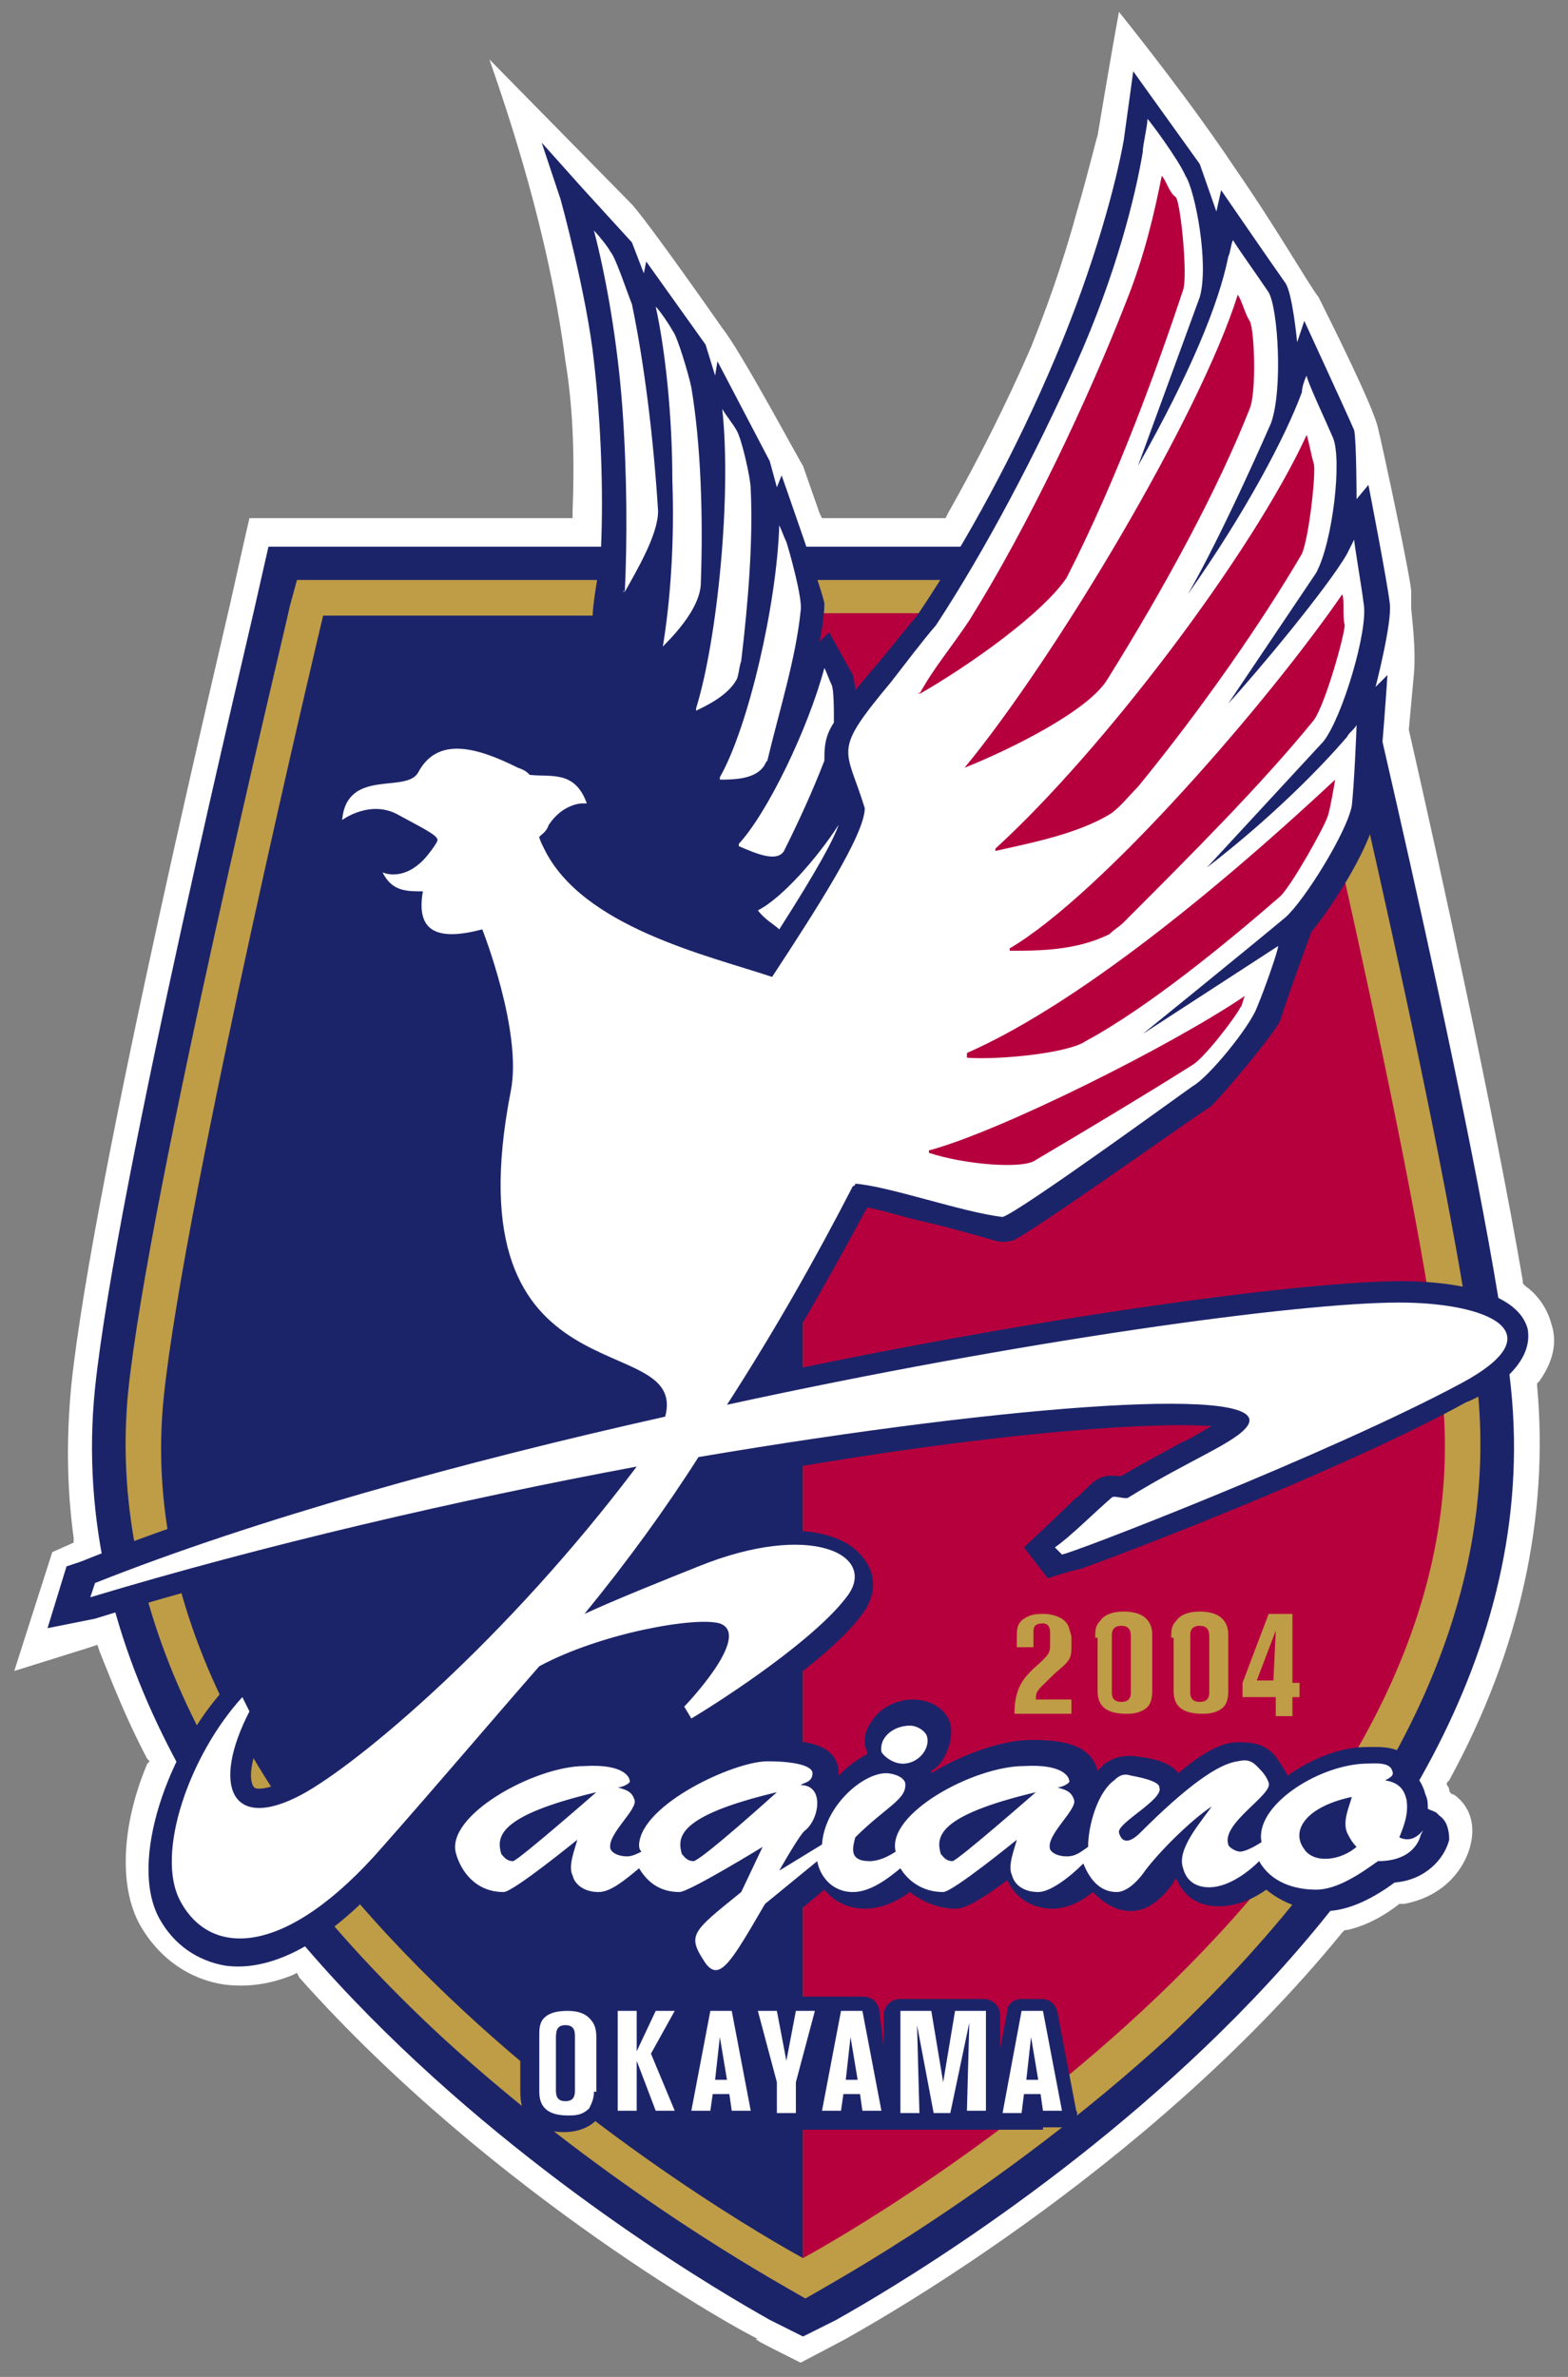
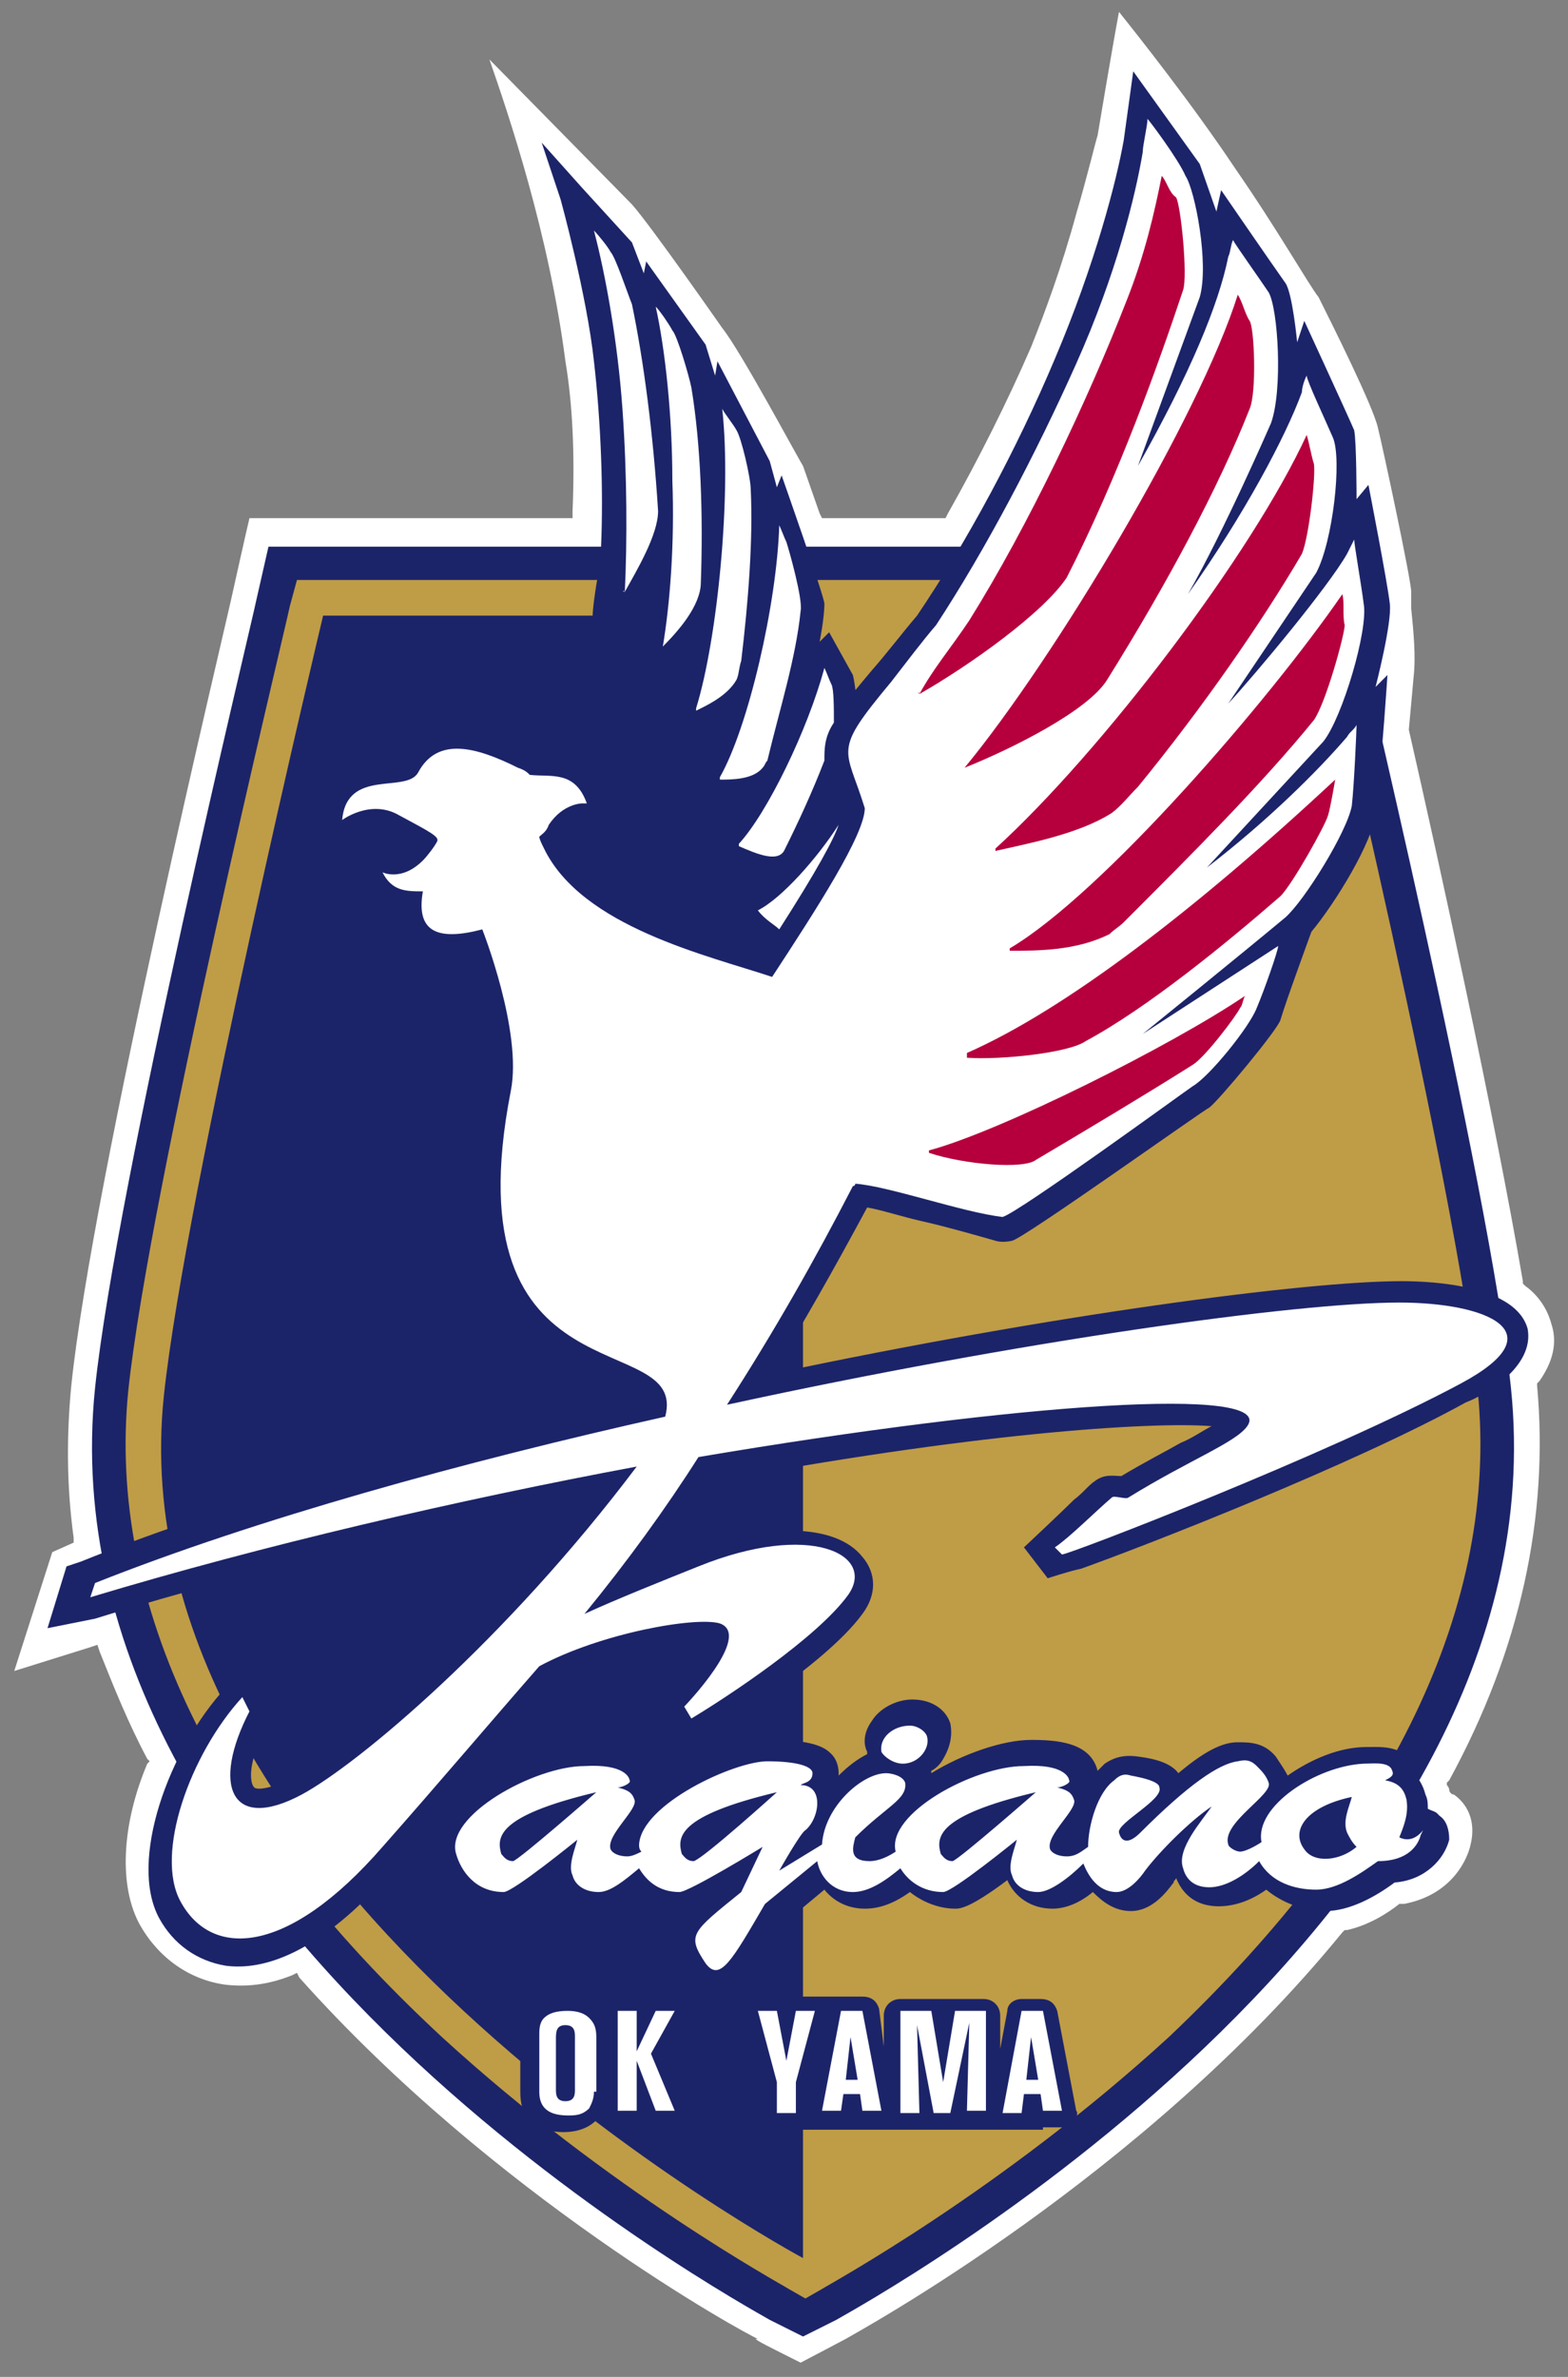
<svg xmlns="http://www.w3.org/2000/svg" version="1.2" baseProfile="tiny" id="レイヤー_1" x="0px" y="0px" viewBox="0 0 66 100" overflow="visible" xml:space="preserve">
  <rect x="0" y="0" width="66" height="100" fill="#808080" stroke="none" />
  <g>
    <g>
      <path fill="#FFFFFF" d="M64.7,58.3l0-0.1l0.1-0.1c0.7-1,0.7-1.8,0.5-2.4c-0.1-0.4-0.4-1.1-1.1-1.6L64.1,54l0-0.1    c-1.2-7-3.5-17.5-4.8-23.2l0,0l0,0l0.2-2.2c0.1-0.9,0-1.9-0.1-2.9l0-0.7c0-0.5-1.2-6.1-1.4-6.9c-0.2-0.9-1.9-4.3-2.5-5.5    C55.1,12,53.8,9.7,52,7.1c-1.8-2.7-4.1-5.6-4.9-6.6c-0.3,1.6-0.9,5.2-0.9,5.2c-0.1,0.3-0.4,1.6-0.9,3.3c-0.6,2.2-1.3,4.1-1.9,5.6    c-1,2.3-2.2,4.7-3.5,7l-0.1,0.2h-0.2h-4.8h-0.2l-0.1-0.2l-0.7-2c-0.2-0.3-2.6-4.8-3.4-5.8c0,0-3-4.3-3.8-5.2l-6-6.1    c0.8,2.3,2.5,7.3,3.2,12.7c0.3,1.8,0.4,3.9,0.3,6.3l0,0.3H24H13.6h-3.1c-0.1,0.4-0.7,3.1-0.7,3.1c-0.2,1-5.9,24.7-6.8,33.4    c-0.2,2.1-0.2,4.2,0.1,6.4c0,0,0,0.2,0,0.2l-0.9,0.4l-1.6,5l3.2-1l0.3-0.1l0.1,0.3C4.8,71,5.4,72.5,6.2,74l0.1,0.1l-0.1,0.1    c-1.1,2.6-1.2,5.2-0.3,6.8c0.8,1.4,2.1,2.3,3.6,2.5c0.9,0.1,1.8,0,2.8-0.4l0.2-0.1l0.1,0.2c8.2,9.2,18.8,15,19.3,15.2l-0.1,0    c0.1,0.1,0.5,0.3,1.9,1c0.2-0.1,1.9-1,1.9-1c0.5-0.3,12.5-6.8,20.9-17.1l0.1-0.1l0.1,0c0.9-0.2,1.7-0.7,2.2-1.1l0.1,0l0.1,0    c2.1-0.4,2.7-2,2.8-2.5c0.2-0.8,0-1.6-0.7-2.1c-0.1,0-0.2-0.1-0.2-0.2l0,0l0,0c0-0.1-0.1-0.2-0.1-0.2l0-0.1l0.1-0.1    C64,69.4,65.2,63.8,64.7,58.3z" />
    </g>
    <g>
      <path fill="#1C2469" d="M63.6,58.4c-0.9-8.6-6.6-32.2-6.8-33.2l-0.5-2.2H33.8H11.3l-0.5,2.2c-0.2,1-5.9,24.6-6.8,33.2    C1.7,80.8,31.2,96.9,32.4,97.6l1.4,0.7l1.4-0.7C36.4,96.9,65.9,80.8,63.6,58.4z" />
      <path fill="#BF9C46" d="M62.2,58.5c-0.9-8.5-6.5-32-6.8-33l-0.3-1.1H33.8H12.5c0,0-0.3,1.1-0.3,1.1c-0.2,1-5.9,24.5-6.8,33    C4.5,67.5,9,76.8,18.6,85.7c7.1,6.5,14.3,10.4,14.6,10.6l0.7,0.4l0.7-0.4c0.3-0.2,7.5-4.1,14.6-10.6    C58.6,76.8,63.1,67.5,62.2,58.5z" />
      <path fill="#1C2469" d="M6.9,58.7C4.7,79.4,33.8,95,33.8,95s0-69.1,0-69.1c0,0-20.2,0-20.2,0S7.8,50.2,6.9,58.7" />
-       <path fill="#B6003D" d="M33.8,25.8c0,0,20.2,0,20.2,0s5.9,24.4,6.7,32.8C62.9,79.4,33.8,95,33.8,95S33.8,25.8,33.8,25.8z" />
      <g>
        <g>
          <path fill="#BF9C46" d="M43.6,69.3h-0.8v-0.5c0-0.2,0-0.5,0.3-0.7c0.3-0.2,0.6-0.2,0.8-0.2c0.5,0,1,0.2,1.1,0.6      c0,0,0.1,0.3,0.1,0.4v0.4c0,0.5-0.1,0.6-0.7,1.1c-0.7,0.7-0.8,0.7-0.8,1.1h1.5v0.6h-2.4c0-1.1,0.4-1.5,0.8-1.9      c0.7-0.6,0.7-0.7,0.7-1v-0.5c0-0.1,0-0.4-0.3-0.4c-0.4,0-0.4,0.2-0.4,0.4V69.3z" />
          <path fill="#BF9C46" d="M46.1,68.9c0-0.3,0-0.5,0.2-0.7c0.2-0.3,0.6-0.4,1-0.4c1.2,0,1.2,0.8,1.2,1v2.3c0,0.2,0,0.6-0.3,0.8      c-0.3,0.2-0.6,0.2-0.8,0.2c-1.2,0-1.2-0.7-1.2-1V68.9z M46.8,71.2c0,0.1,0,0.4,0.4,0.4c0.4,0,0.4-0.3,0.4-0.4v-2.3      c0-0.2,0-0.5-0.4-0.5c-0.4,0-0.4,0.3-0.4,0.4V71.2z" />
          <path fill="#BF9C46" d="M49.3,68.9c0-0.3,0-0.5,0.2-0.7c0.2-0.3,0.6-0.4,1-0.4c1.2,0,1.2,0.8,1.2,1v2.3c0,0.2,0,0.6-0.3,0.8      c-0.3,0.2-0.6,0.2-0.8,0.2c-1.2,0-1.2-0.7-1.2-1V68.9z M50.1,71.2c0,0.1,0,0.4,0.4,0.4c0.4,0,0.4-0.3,0.4-0.4v-2.3      c0-0.2,0-0.5-0.4-0.5c-0.4,0-0.4,0.3-0.4,0.4V71.2z" />
-           <path fill="#BF9C46" d="M53.4,67.9h1v2.9h0.3v0.6h-0.3v0.8h-0.7v-0.8h-1.4v-0.6L53.4,67.9z M53.6,70.7l0.1-2.1l-0.8,2.1H53.6z" />
+           <path fill="#BF9C46" d="M53.4,67.9h1v2.9h0.3v0.6h-0.3v0.8v-0.8h-1.4v-0.6L53.4,67.9z M53.6,70.7l0.1-2.1l-0.8,2.1H53.6z" />
        </g>
        <g>
          <path fill="#1C2469" d="M60.6,76.4l-0.1-0.1c-0.1-0.1-0.2-0.1-0.4-0.2c0-0.2,0-0.4-0.1-0.6c-0.1-0.4-0.3-0.7-0.5-0.9      c0-0.1,0-0.2,0-0.2c-0.3-1-1.4-0.9-1.9-0.9l-0.1,0c-1.1,0-2.3,0.5-3.3,1.2c-0.1-0.2-0.3-0.5-0.5-0.8c-0.5-0.6-1.1-0.6-1.6-0.6      c-0.5,0-1.2,0.2-2.5,1.3c-0.3-0.4-0.9-0.6-1.7-0.7c-0.7-0.1-1.1,0.1-1.4,0.3c-0.1,0.1-0.2,0.2-0.3,0.3c-0.3-1.2-1.7-1.3-2.8-1.3      c-1.2,0-2.9,0.6-4.2,1.4c0,0,0,0,0-0.1c0.2-0.1,0.4-0.3,0.5-0.5c0.3-0.5,0.4-1,0.3-1.5c-0.2-0.6-0.8-1-1.6-1      c-0.7,0-1.4,0.4-1.7,0.9c-0.3,0.4-0.4,0.9-0.2,1.3c0,0,0,0.1,0,0.1c-0.4,0.2-0.8,0.5-1.2,0.9c0,0,0-0.1,0-0.1      c0-0.3-0.1-0.6-0.3-0.8c-0.2-0.2-0.6-0.6-2.5-0.6c-1.1,0-3.3,0.8-4.7,2c0-0.1,0-0.1-0.1-0.2c0-0.2,0.1-0.4,0-0.5      c-0.3-1.2-1.7-1.3-2.8-1.3c-1.8,0-4.7,1.3-5.8,2.9c-0.6,0.8-0.5,1.6-0.4,2c0.5,1.4,1.5,2.2,2.9,2.2c0.2,0,0.6,0,2.2-1.2      c0.3,0.7,1,1.2,1.9,1.2c0.5,0,1-0.2,1.6-0.7c0.5,0.4,1.1,0.7,1.8,0.7c0.1,0,0.2,0,0.5-0.1c-0.7,0.8-0.9,1.5,0,2.7      c0.4,0.5,0.9,0.6,1.2,0.6c0.9,0,1.4-0.9,2.6-2.8l0.1-0.2l1.2-1c0.4,0.5,1,0.8,1.7,0.8c0.6,0,1.2-0.2,1.9-0.7      c0.5,0.4,1.2,0.7,1.9,0.7c0.2,0,0.6,0,2.2-1.2c0.3,0.7,1,1.2,1.9,1.2c0.5,0,1.1-0.2,1.7-0.7c0.4,0.4,0.9,0.8,1.6,0.8      c0.9,0,1.5-0.8,1.8-1.2l0,0c0-0.1,0.1-0.1,0.1-0.2c0.4,1,1.2,1.2,1.8,1.2c0.6,0,1.3-0.2,2-0.7c0.6,0.5,1.5,0.9,2.5,0.9      c1,0,2.1-0.6,2.9-1.2c1.3-0.1,2.1-1,2.3-1.8C61,77,60.9,76.6,60.6,76.4z" />
          <path fill="#1C2469" d="M43.9,89.5h0.8c0.2,0,0.4-0.1,0.5-0.2c0.1-0.2,0.2-0.4,0.1-0.5l-0.8-4.2c-0.1-0.3-0.3-0.5-0.7-0.5H43      c-0.3,0-0.6,0.2-0.6,0.5l-0.3,1.6v-1.4c0-0.4-0.3-0.7-0.7-0.7h-3.5c-0.4,0-0.7,0.3-0.7,0.7v1.3L37,84.5      c-0.1-0.3-0.3-0.5-0.7-0.5H26c-0.4,0-0.6,0.3-0.7,0.6c-0.1-0.1-0.2-0.2-0.3-0.3c-0.3-0.3-0.8-0.4-1.3-0.4      c-0.6,0-1.1,0.2-1.4,0.5c-0.4,0.4-0.4,1-0.4,1.2V88c0,0.5,0.1,0.9,0.4,1.2c0.3,0.3,0.8,0.5,1.4,0.5c0.2,0,0.9,0,1.4-0.5      c0.1-0.1,0.1-0.1,0.2-0.2c0,0.3,0.3,0.6,0.7,0.6H43.9z" />
          <path fill="#1C2469" d="M64.3,55.9c-0.5-1.8-3.9-2-5.3-2c-4,0-14.7,1.4-26.5,3.9c1.3-2.1,2.6-4.4,4-7c0.6,0.1,1.5,0.4,2.4,0.6      c0.9,0.2,2.3,0.6,3,0.8c0.3,0.1,0.7,0,0.7,0c0.5-0.1,8.2-5.6,8.3-5.6c0.4-0.3,2.9-3.3,3-3.7c0.2-0.7,1.3-3.7,1.3-3.7      c1-1.2,2.6-3.8,2.7-5c0.3-2.6,0.5-5.8,0.5-5.8l-0.5,0.5c0,0,0.7-2.7,0.6-3.5c-0.1-0.9-0.9-5-0.9-5L57.1,21c0,0,0-2.4-0.1-2.9      c-0.3-0.7-2.1-4.6-2.1-4.6l-0.3,0.9c0,0-0.2-2.1-0.5-2.5l0,0l0,0C53.6,11.2,51.4,8,51.4,8l-0.2,0.9l-0.7-2l0,0c0,0,0,0,0,0      L47.7,3c0,0-0.3,2.2-0.4,2.9c-0.3,1.7-1.2,5.2-2.9,9.2c-1.6,3.8-3.7,7.7-5.8,10.8c-0.6,0.7-1.2,1.5-1.9,2.3      c-2.2,2.6-2.4,3.1-1.6,5.1c0.1,0.3,0.2,0.6,0.3,0.9c-0.1,0.4-0.6,1.8-3.4,6c-0.2,0-0.3-0.1-0.5-0.1c-2.7-0.8-6.7-2-8-4.6      c0,0,0.1-0.1,0.1-0.1c0.3-0.5,0.7-0.5,0.7-0.6c0.1,0,0.2,0,0.2,0l1.1-0.1l-0.4-1.1c-0.6-1.7-1.9-1.7-2.6-1.7c-0.1,0-0.2,0-0.3,0      c-0.1-0.1-0.2-0.1-0.4-0.2c-1-0.5-3.9-2-5.3,0.4c-0.2,0.1-0.6,0.1-0.9,0.1c-3.2,0.3-2.5,3.9-2.5,3.9s1.8-1.4,2.9-1      c0.2,0.1,0.9,0.4,0.9,0.4s-0.3,0.3-0.3,0.4c-0.7,0.7-2.3-0.1-2.3-0.1l0.6,1.3c0.4,0.8,1,1.1,1.6,1.2c0.1,0.6,0.3,1,0.6,1.3      c0.6,0.5,1.4,0.6,2.2,0.5c0.5,1.5,1.2,4.1,0.9,5.6c-1.7,9.3,2.5,11.1,5.1,12.2c0.7,0.3,1.3,0.6,1.5,0.9      c-8.3,1.9-16.8,4.2-23.5,6.9l-0.6,0.2l-0.8,2.6L4,68.1c7.4-2.3,15-3.9,20.6-5c-5.1,6.3-10.4,10.7-12.3,11.7      c-1,0.5-1.5,0.5-1.6,0.4c-0.2-0.2-0.3-1.1,0.6-2.7l0.2-0.4l-1.2-2l-0.8,0.9c-2.4,2.6-4.1,7.3-2.8,9.7c0.6,1.1,1.6,1.8,2.8,2      c1.5,0.2,3.9-0.4,7.1-4.1c2.6-2.9,4.6-5.2,6.5-7.5c2.2-1.1,5.3-1.7,6.4-1.7c-0.2,0.5-0.8,1.4-1.5,2.1l-0.4,0.4      c0,0,1.1,1.8,1.1,1.8l0.7-0.4c0.5-0.3,5.3-3.2,6.9-5.4c0.6-0.8,0.6-1.7,0-2.4c-1.1-1.4-4.1-1.5-7.4-0.1c0,0-1.6,0.6-1.8,0.7      c1-1.3,1.8-2.5,2.6-3.7C40.8,60.3,48.4,59.8,51,60c-0.4,0.2-0.8,0.5-1.3,0.7c-0.7,0.4-1.5,0.8-2.5,1.4c0,0,0,0,0,0      c-0.3,0-0.7-0.1-1.1,0.2c-0.3,0.2-0.5,0.5-0.9,0.8c-0.5,0.5-2.1,2-2.1,2l1,1.3c0,0,0.9-0.3,1.4-0.4c2.8-1,11.5-4.4,16.2-7      C62.5,58.7,64.6,57.5,64.3,55.9z" />
        </g>
        <g>
          <g>
            <g>
              <path fill="#FFFFFF" d="M59.9,77c-0.4,0.5-0.8,0.4-1,0.3c0.2-0.5,0.4-1,0.3-1.6c-0.1-0.4-0.3-0.7-0.9-0.8        c0.2-0.1,0.4-0.2,0.3-0.4c-0.1-0.4-0.8-0.3-1.2-0.3c-2,0.1-4.6,1.8-4.3,3.3c-0.3,0.2-0.7,0.4-0.9,0.4c-0.2,0-0.5-0.2-0.5-0.3        c-0.3-0.9,1.9-2.1,1.7-2.6c-0.1-0.3-0.3-0.5-0.5-0.7c-0.2-0.2-0.4-0.3-0.8-0.2c-0.8,0.1-2.1,1-4.1,3c-0.5,0.5-0.8,0.4-0.9,0        c-0.1-0.4,1.9-1.4,1.7-1.9c0-0.1-0.1-0.3-1.2-0.5c-0.3-0.1-0.5,0-0.7,0.2c-0.7,0.5-1.1,1.9-1.1,2.8c-0.3,0.2-0.5,0.4-0.9,0.4        c-0.3,0-0.6-0.1-0.7-0.3c-0.2-0.6,1.2-1.7,1-2.1c-0.1-0.3-0.3-0.4-0.7-0.5c0.2,0,0.6-0.2,0.5-0.3c0-0.1-0.2-0.7-1.9-0.6        c-2.1,0-5.8,2-5.4,3.6c-0.3,0.2-0.7,0.4-1.1,0.4c-0.9,0-0.7-0.6-0.6-1c1.3-1.3,2.2-1.6,2.1-2.3c-0.1-0.3-0.6-0.4-0.8-0.4        c-1,0-2.6,1.4-2.7,3l-1.8,1.1c0,0,0.9-1.6,1.1-1.7c0.6-0.5,0.8-1.9-0.2-1.9c0.1-0.1,0.5-0.1,0.5-0.5c0-0.3-0.7-0.5-1.9-0.5        c-1.4,0-5.3,1.8-5.4,3.5c0,0.1,0,0.2,0.1,0.3c-0.2,0.1-0.4,0.2-0.6,0.2c-0.3,0-0.6-0.1-0.7-0.3c-0.2-0.6,1.2-1.7,1-2.1        c-0.1-0.3-0.3-0.4-0.7-0.5c0.2,0,0.6-0.2,0.5-0.3c0-0.1-0.2-0.7-1.9-0.6c-2.1,0-5.9,2.1-5.4,3.7c0.2,0.7,0.8,1.6,2,1.6        c0.4,0,3.1-2.2,3.1-2.2l0,0c-0.1,0.4-0.4,1.1-0.2,1.5c0.1,0.4,0.5,0.7,1.1,0.7c0.5,0,1.1-0.5,1.7-1c0.3,0.5,0.8,1,1.7,1        c0.4,0,3.5-1.9,3.5-1.9l-0.9,1.9c-2.1,1.7-2.3,1.8-1.5,3c0.6,0.8,1.1-0.1,2.5-2.5l2.2-1.8c0.1,0.6,0.6,1.3,1.5,1.3        c0.7,0,1.4-0.5,2-1c0.3,0.5,0.9,1,1.8,1c0.4,0,3.1-2.2,3.1-2.2l0,0c-0.1,0.4-0.4,1.1-0.2,1.5c0.1,0.4,0.5,0.7,1.1,0.7        c0.5,0,1.3-0.6,1.9-1.2c0.2,0.5,0.6,1.2,1.4,1.2c0.5,0,1-0.6,1.2-0.9c0.6-0.8,1.9-2.1,2.8-2.7l0,0c-0.4,0.6-1.5,1.8-1.2,2.6        c0.1,0.4,0.4,0.8,1.1,0.8c0.7,0,1.5-0.5,2.1-1.1c0.5,0.9,1.5,1.2,2.4,1.2c0.9,0,1.9-0.7,2.6-1.2c1.3,0,1.7-0.7,1.8-1.1        L59.9,77z M21.6,78.3c-0.3,0-0.4-0.2-0.5-0.3c-0.2-0.7-0.2-1.6,4-2.6C25.1,75.4,21.9,78.2,21.6,78.3z M29.2,78.3        c-0.3,0-0.4-0.2-0.5-0.3c-0.2-0.7-0.2-1.6,4-2.6C32.7,75.4,29.6,78.2,29.2,78.3z M40.1,78.3c-0.3,0-0.4-0.2-0.5-0.3        c-0.2-0.7-0.2-1.6,4-2.6C43.6,75.4,40.4,78.2,40.1,78.3z M54.9,77.8c-0.6-0.8,0.1-1.8,2-2.2c-0.1,0.4-0.4,1-0.2,1.5        c0.1,0.2,0.2,0.4,0.4,0.6C56.4,78.3,55.3,78.4,54.9,77.8z" />
              <path fill="#FFFFFF" d="M38,74.2c0.7,0,1.2-0.7,1-1.2c-0.1-0.2-0.4-0.4-0.7-0.4c-0.7,0-1.3,0.5-1.2,1.1        C37.2,73.9,37.6,74.2,38,74.2z" />
            </g>
            <g>
              <path fill="#FFFFFF" d="M25,88c0,0.3-0.1,0.5-0.2,0.7c-0.3,0.3-0.6,0.3-0.9,0.3c-1,0-1.2-0.5-1.2-1v-2.4c0-0.2,0-0.5,0.2-0.7        c0.2-0.2,0.5-0.3,1-0.3c0.4,0,0.7,0.1,0.9,0.3c0.2,0.2,0.3,0.4,0.3,0.8V88z M24.2,85.7c0-0.2,0-0.5-0.4-0.5        c-0.4,0-0.4,0.3-0.4,0.6v2.1c0,0.2,0,0.5,0.4,0.5s0.4-0.3,0.4-0.5V85.7z" />
              <path fill="#FFFFFF" d="M26,84.6h0.8v1.7l0.8-1.7h0.8l-1,1.8l1,2.4h-0.8l-0.8-2.1v2.1H26V84.6z" />
-               <path fill="#FFFFFF" d="M29.9,84.6h0.9l0.8,4.2h-0.8l-0.1-0.7H30l-0.1,0.7h-0.8L29.9,84.6z M30.1,87.5h0.5l-0.3-1.8L30.1,87.5        z" />
              <path fill="#FFFFFF" d="M31.9,84.6h0.8l0.4,2.1l0.4-2.1h0.8l-0.8,3v1.3h-0.8v-1.3L31.9,84.6z" />
              <path fill="#FFFFFF" d="M35.4,84.6h0.9l0.8,4.2h-0.8l-0.1-0.7h-0.7l-0.1,0.7h-0.8L35.4,84.6z M35.6,87.5h0.5l-0.3-1.8        L35.6,87.5z" />
              <path fill="#FFFFFF" d="M37.9,84.6h1.3l0.5,3l0.5-3h1.3v4.2h-0.8l0.1-3.7L40,88.9h-0.7l-0.7-3.7l0.1,3.7h-0.8V84.6z" />
              <path fill="#FFFFFF" d="M43,84.6h0.9l0.8,4.2h-0.8l-0.1-0.7h-0.7L43,88.9h-0.8L43,84.6z M43.2,87.5h0.5l-0.3-1.8L43.2,87.5z" />
            </g>
          </g>
          <g>
            <g>
              <path fill="#1C2469" d="M36.3,34.4c0-0.2,0-0.4-0.1-0.6c-0.6-1.7-1-2.1-0.1-3.3c0-0.8-0.1-1.7-0.2-2.1l-1-1.8L34.5,27        c0,0,0.2-1,0.2-1.6c0-0.3-1.8-5.4-1.8-5.4l-0.2,0.5l-0.3-1.1l-2.2-4.2l-0.1,0.6l-0.4-1.3l-2.5-3.5c0,0-0.1,0.5-0.1,0.5        l-0.5-1.3l-2.1-2.3l-1.7-1.9l0.8,2.4c0,0,1.1,4,1.4,6.8c0.3,2.6,0.4,5.5,0.3,7.8c-0.1,0.5-0.1,1.1-0.2,1.6        c-0.3,1.9-0.2,2.1,0.5,3.3c0.1,0.2,0.2,0.4,0.4,0.7c0,0.3,0,9.6-0.1,10.2c2.2,1.2,4.8,1.9,6.5,2.4        C34.2,38.6,36,35.6,36.3,34.4z" />
            </g>
            <g>
              <path fill="#FFFFFF" d="M26.3,24.9C26.2,24.9,26.2,24.8,26.3,24.9c0.1-2.1,0.1-4.9-0.1-7.7c-0.2-2.8-0.7-5.6-1.2-7.5        c0.2,0.2,0.6,0.7,0.7,0.9c0.2,0.2,0.7,1.7,0.9,2.2c0.5,2.4,0.9,5.5,1.1,8.7C27.7,22.5,26.8,24,26.3,24.9z" />
              <path fill="#FFFFFF" d="M27.9,27.2C27.8,27.1,27.8,27.1,27.9,27.2c0.3-1.8,0.5-4.3,0.4-7c0-2.7-0.3-5.5-0.7-7.3        c0.2,0.2,0.6,0.8,0.7,1c0.2,0.2,0.7,1.9,0.8,2.4c0.4,2.4,0.5,5.4,0.4,8.2C29.5,25.5,28.5,26.6,27.9,27.2z" />
              <path fill="#FFFFFF" d="M31,28.6c-0.4,0.7-1.3,1.1-1.7,1.3c0,0,0-0.1,0-0.1c0.9-2.9,1.5-9,1.1-12.6c0.1,0.2,0.5,0.7,0.6,0.9        c0.2,0.3,0.6,2,0.6,2.5c0.1,2.1-0.1,4.7-0.4,7.2C31.1,28.1,31.1,28.4,31,28.6z" />
              <path fill="#FFFFFF" d="M32.8,22.1c0.1,0.2,0.2,0.5,0.3,0.7c0.1,0.3,0.7,2.4,0.6,2.9c-0.2,2-0.9,4.2-1.4,6.3        c-0.1,0.1-0.1,0.2-0.2,0.3c-0.4,0.5-1.3,0.5-1.8,0.5c0,0,0-0.1,0-0.1C31.5,30.6,32.7,25.4,32.8,22.1z" />
              <path fill="#FFFFFF" d="M31.9,38.3C31.9,38.3,31.9,38.3,31.9,38.3c0.3,0.4,0.7,0.6,0.9,0.8c1.6-2.5,2.3-3.8,2.5-4.4        C34.4,36.1,32.9,37.8,31.9,38.3z" />
              <path fill="#FFFFFF" d="M35.1,30.4c0-0.6,0-1.4-0.1-1.6c-0.1-0.2-0.2-0.5-0.3-0.7c-0.7,2.6-2.4,6.1-3.6,7.4c0,0,0,0.1,0,0.1        c0.7,0.3,1.6,0.7,1.9,0.2c0.6-1.2,1.2-2.5,1.7-3.8C34.7,31.5,34.7,31,35.1,30.4z" />
            </g>
          </g>
          <path fill="#FFFFFF" d="M58.9,54.8c-4.3,0-15.9,1.6-28.3,4.3c2-3.1,3.7-6.1,5.3-9.2c0.1,0,0.1-0.1,0.1-0.1      c1.4,0.1,4.5,1.2,6.2,1.4c0.7-0.2,7.7-5.3,8-5.5c0.7-0.4,2.4-2.5,2.7-3.3c0.3-0.7,0.9-2.4,0.9-2.6l-5.7,3.7c0,0,4.2-3.4,6-4.9      c0.8-0.7,2.6-3.6,2.8-4.7c0.1-0.9,0.2-3.2,0.2-3.4c-0.1,0.2-0.3,0.3-0.4,0.5c-1.2,1.4-3.3,3.5-5.9,5.5l4.9-5.3      c0.8-1,1.9-4.7,1.7-5.8c-0.1-0.8-0.4-2.5-0.4-2.7c-0.1,0.2-0.2,0.4-0.3,0.6c-0.8,1.4-3.8,5-5,6.3l3.7-5.5      c0.7-1.3,1.1-4.8,0.7-5.7C55.8,17.7,55,16,55,15.8c-0.1,0.2-0.2,0.5-0.2,0.7c-0.7,1.9-2.4,5.1-4.8,8.5c1.5-2.6,3.5-7.2,3.5-7.2      c0.5-1.4,0.3-4.8-0.1-5.5c-0.4-0.6-1.4-2-1.5-2.2c-0.1,0.2-0.1,0.5-0.2,0.7c-0.4,2-1.6,4.9-3.8,8.8l2.6-7.1      c0.4-1.4-0.2-4.5-0.6-5.1c-0.3-0.7-1.5-2.3-1.6-2.4c0,0.3-0.2,1.1-0.2,1.4c-0.3,1.8-1.1,5.1-2.8,8.9c-1.7,3.8-3.8,7.8-5.9,11      c-0.6,0.7-1.2,1.5-1.9,2.4c-2.5,3-1.9,2.7-1.1,5.3c0,1.1-2,4.2-3.9,7.1c-2.7-0.9-8-2.1-9.6-5.4c-0.1-0.2-0.2-0.4-0.2-0.5      c0.1-0.1,0.3-0.2,0.4-0.5c0.6-0.9,1.4-0.9,1.4-0.9l0.2,0c-0.5-1.4-1.5-1.1-2.4-1.2c-0.1-0.1-0.2-0.2-0.5-0.3      c-1.8-0.9-3.4-1.3-4.2,0.2c-0.5,0.9-3-0.2-3.2,2c0,0,1.2-0.9,2.4-0.2c1.3,0.7,1.7,0.9,1.6,1.1c-0.1,0.2-0.4,0.6-0.6,0.8      c-0.9,0.9-1.7,0.5-1.7,0.5c0.4,0.8,1,0.8,1.7,0.8c-0.3,1.7,0.6,2.1,2.5,1.6c0,0,1.7,4.3,1.2,6.8C18.9,59.2,29,55.8,28,59.6      c-8.5,1.9-17.2,4.3-24,7l-0.2,0.6c7.3-2.2,15.5-4.1,23-5.5c-5.5,7.3-11.7,12.5-14.1,13.8c-3,1.6-3.8-0.4-2.2-3.5l-0.3-0.6      c-2.2,2.4-3.7,6.6-2.6,8.6c1.3,2.4,4.5,2.3,8.5-2.3c2.3-2.6,4.5-5.2,6.6-7.6c2.6-1.4,6.6-2.1,7.6-1.8c1.4,0.5-1.5,3.5-1.5,3.5      c0,0,0.3,0.5,0.3,0.5c1.5-0.9,5.3-3.4,6.6-5.2c1.2-1.7-1.6-3.1-6.3-1.2c-1.5,0.6-3.5,1.4-4.8,2c1.8-2.2,3.4-4.4,4.8-6.6      c13.6-2.3,24.3-3,23.1-1.3c-0.5,0.7-2.4,1.4-5,3c-0.1,0.1-0.6-0.1-0.7,0c-0.7,0.6-1.8,1.7-2.4,2.1l0.3,0.3      c0.3,0,11.2-4.2,16.8-7.2C65.6,56,62.5,54.8,58.9,54.8z" />
          <g>
            <path fill="#B6003D" d="M38.7,29.2C38.7,29.1,38.6,29.1,38.7,29.2c0.6-1.1,1.3-1.9,2.1-3.1c2.5-4,5-9.3,6.6-13.4       c0.8-2,1.2-3.8,1.5-5.3c0.2,0.2,0.3,0.7,0.6,0.9c0.2,0.3,0.5,3.3,0.3,3.9c-1,3-2.7,7.8-4.9,12.1C43.9,25.8,40.8,28,38.7,29.2z" />
            <path fill="#B6003D" d="M40.6,32.3C40.6,32.3,40.6,32.2,40.6,32.3c3.8-4.6,9.9-14.8,11.5-19.9c0.2,0.3,0.3,0.8,0.5,1.1       c0.2,0.3,0.3,3,0,3.7c-1.3,3.3-3.5,7.4-6,11.4C45.8,29.9,42.6,31.5,40.6,32.3z" />
            <path fill="#B6003D" d="M46.8,34.2c-1.4,0.9-3.6,1.3-4.9,1.6c0,0,0-0.1,0-0.1c4.5-4.1,10.8-12.4,13.1-17.4       c0.1,0.3,0.2,0.9,0.3,1.2c0.1,0.4-0.2,3.1-0.5,3.8c-1.7,2.9-4.2,6.5-6.9,9.8C47.5,33.5,47.2,33.9,46.8,34.2z" />
            <path fill="#B6003D" d="M56.5,25c0.1,0.3,0,0.9,0.1,1.3c0,0.4-0.8,3.3-1.3,4c-2.2,2.7-5.1,5.6-8,8.5c-0.2,0.2-0.4,0.3-0.6,0.5       c-1.4,0.7-3,0.7-4.2,0.7c0,0,0-0.1,0-0.1C46.4,37.6,53.4,29.5,56.5,25z" />
            <path fill="#B6003D" d="M56.2,32.8c0,0-0.2,1.2-0.3,1.5c-0.1,0.4-1.5,2.9-2,3.4c-2.3,2-5.6,4.7-8.2,6.1c-0.7,0.5-3.6,0.8-5,0.7       c0-0.1,0-0.1,0-0.2C44.8,42.5,50.3,38.3,56.2,32.8z" />
            <path fill="#B6003D" d="M39.1,48.5c0,0,0-0.1,0-0.1c3-0.8,10.2-4.4,13.3-6.5c-0.1,0.2-0.1,0.4-0.2,0.5c-0.2,0.4-1.5,2.1-2,2.4       c-1.9,1.2-4.4,2.7-6.6,4C43.1,49.2,40.6,49,39.1,48.5z" />
          </g>
        </g>
      </g>
    </g>
  </g>
</svg>